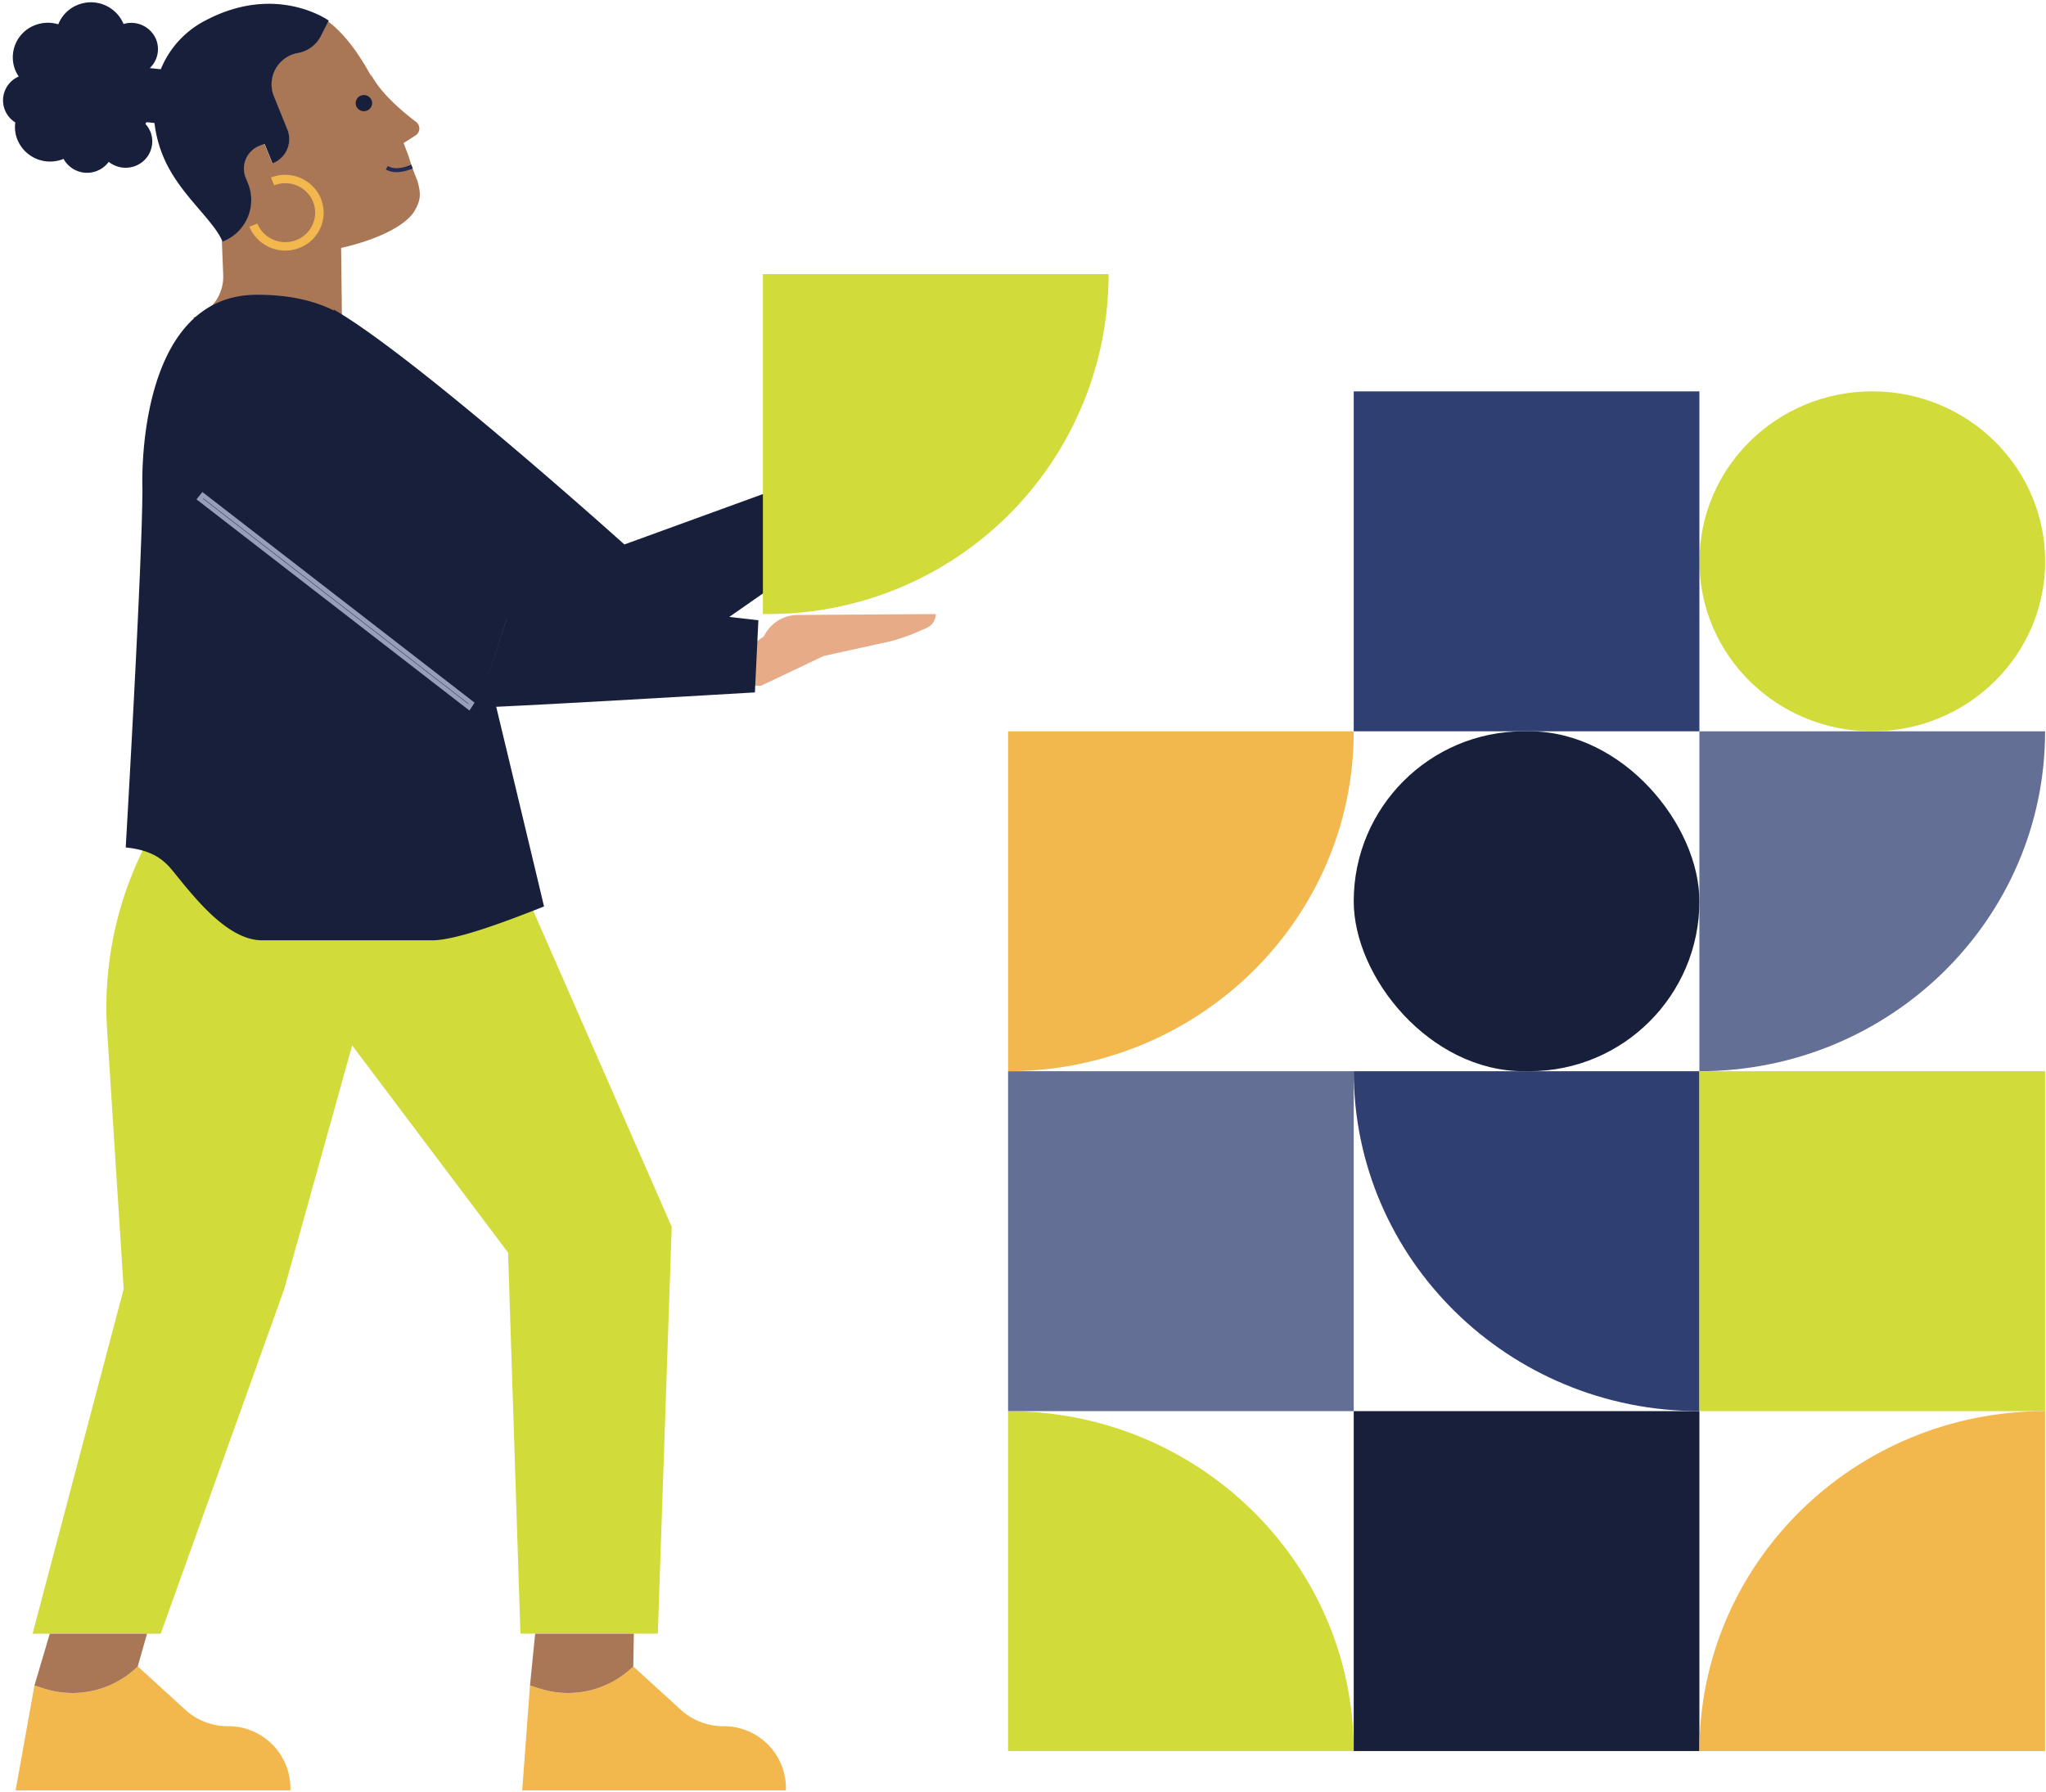
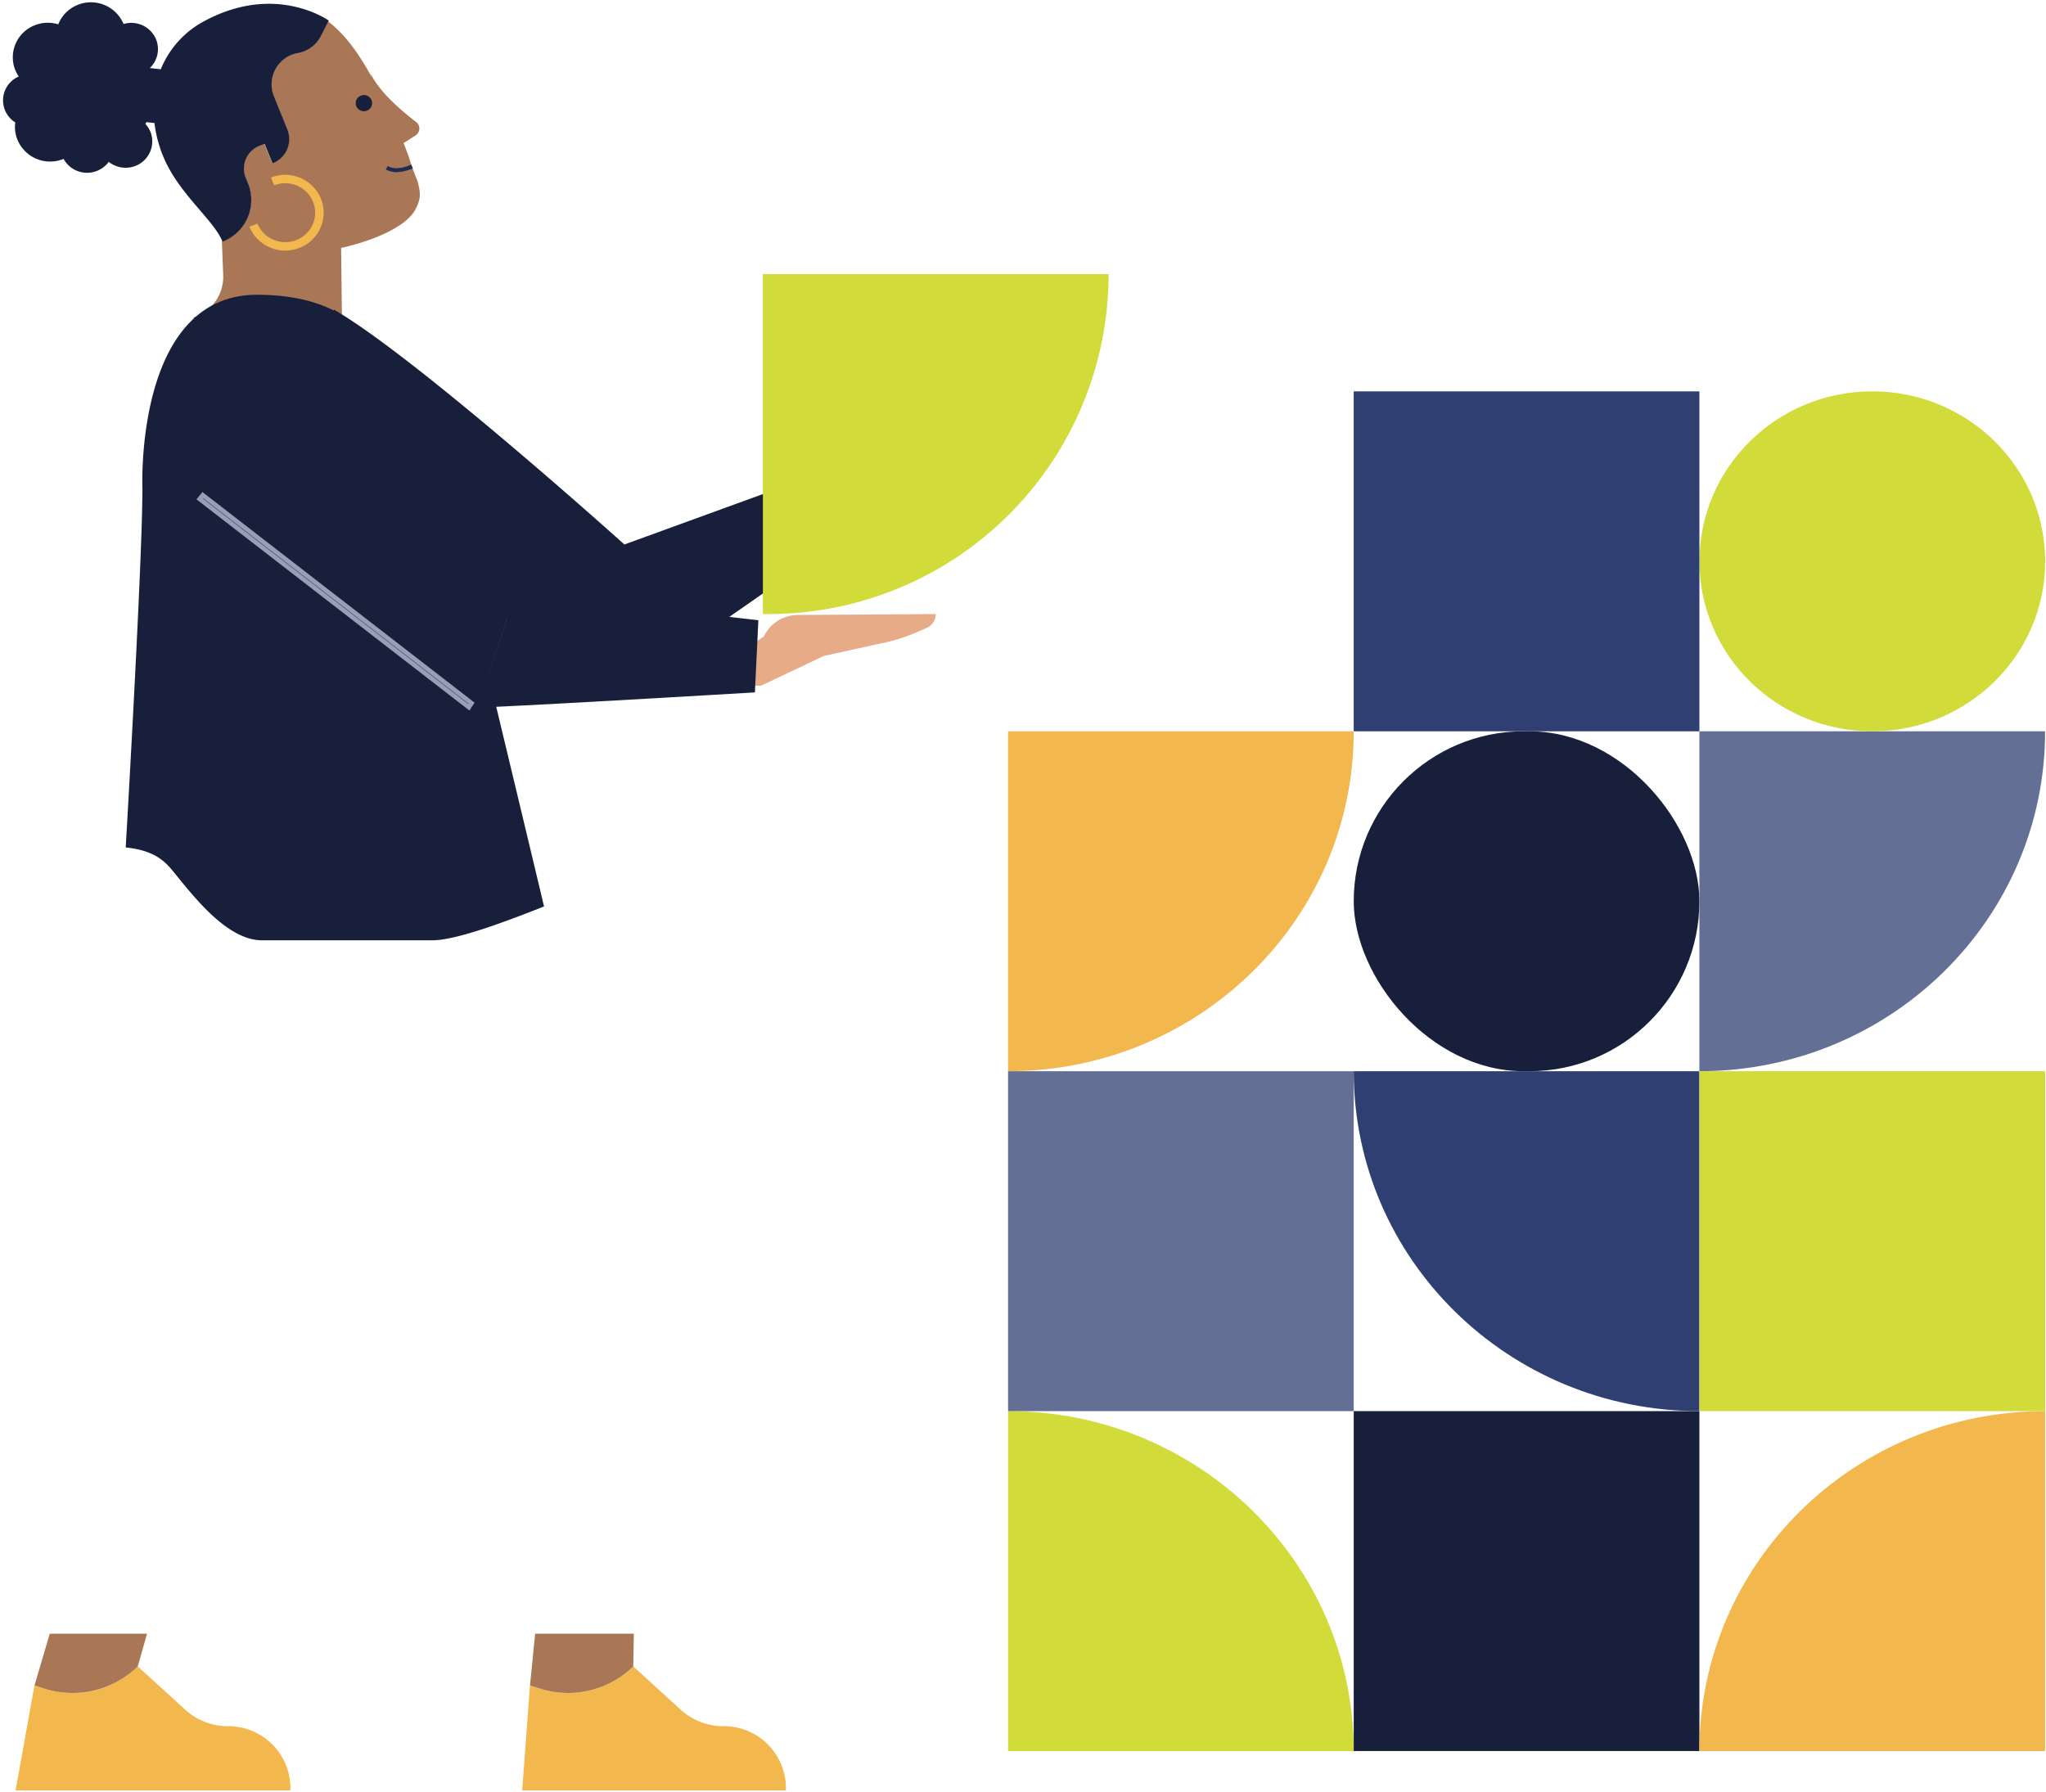
<svg xmlns="http://www.w3.org/2000/svg" viewBox="0 0 589 516">
  <g fill="none" fill-rule="evenodd">
    <path d="M290.2 406.3v97.88h99.51c0-54.06-44.55-97.88-99.51-97.88Z" fill="#D1DB39" fill-rule="nonzero" />
    <path fill="#171F3B" fill-rule="nonzero" d="M389.71 406.3h99.51v97.87h-99.51z" />
    <path fill="#646F95" fill-rule="nonzero" d="M290.2 308.43h99.51v97.87H290.2z" />
    <path d="M389.71 308.43c0 54.05 44.55 97.87 99.51 97.87v-97.87h-99.51Z" fill="#303F72" fill-rule="nonzero" />
    <rect fill="#171F3B" fill-rule="nonzero" x="389.71" y="210.56" width="99.51" height="97.87" rx="48.935" />
    <path d="M290.2 210.56v97.87c55 0 99.51-43.82 99.51-97.87H290.2Z" fill="#F2B74D" fill-rule="nonzero" />
    <path d="M489.22 210.56v97.87c55 0 99.52-43.82 99.52-97.87h-99.52Z" fill="#646F95" fill-rule="nonzero" />
    <path fill="#D1DB39" fill-rule="nonzero" d="M588.74 406.3h-99.51v-97.87h99.51z" />
    <path d="M489.22 504.18h99.52V406.3c-54.96 0-99.52 43.82-99.52 97.88Z" fill="#F2B74D" fill-rule="nonzero" />
    <path d="M539 210.56c27.48 0 49.76-21.91 49.76-48.94 0-27-22.28-48.94-49.76-48.94-27.48 0-49.76 21.91-49.76 48.94-.02 27.03 22.26 48.94 49.76 48.94Z" fill="#D1DB39" fill-rule="nonzero" />
    <path fill="#303F72" fill-rule="nonzero" d="M489.22 210.56h-99.51v-97.87h99.51z" />
    <path d="m117.64 45-1.23-3.24-.23-.56 3.41-2.18a2.38 2.38 0 0 0 .16-3.94c-3.87-2.93-10.62-8.58-13.23-14.21l.52 1.41c-3-5.55-7.15-12-12.59-16.11l-2.16 4.22a9.24 9.24 0 0 1-6.6 4.89 9.12 9.12 0 0 0-6.92 12.37l3.89 9.62a7.48 7.48 0 0 1-4.28 9.77l-2.27-5.63-1.45.57a7 7 0 0 0-4 9.15l.68 1.66A12.85 12.85 0 0 1 64 69.53c0-.1-.1-.21-.14-.31l.4 10a12.37 12.37 0 0 1-8.69 12.25L70 99.61c13.41 7.57 30.46 11.52 34-3.29h-1a4.52 4.52 0 0 1-4.56-4.37l-.24-20.56c9.65-2.16 18.76-6.23 21.3-10.94 1.51-2.79 1.82-4.44.63-8.49a67.75 67.75 0 0 1-2.49-6.96Z" fill="#A97755" fill-rule="nonzero" />
    <path d="M102.55 30.54a2.38 2.38 0 0 0 3.09 1.31 2.32 2.32 0 0 0 1.33-3 2.39 2.39 0 0 0-3.09-1.31 2.33 2.33 0 0 0-1.33 3Z" fill="#171F3B" fill-rule="nonzero" />
    <path d="M92.4 57.21c-2.347-5.607-8.737-8.318-14.4-6.11l.92 2.26a8.79 8.79 0 0 1 3.47-.6 8.63 8.63 0 0 1 7.74 5.35 8.44 8.44 0 0 1-4.83 11 8.68 8.68 0 0 1-11.21-4.74l-2.3.9c2.347 5.623 8.761 8.334 14.43 6.1l-.46-1.13.46 1.13a10.87 10.87 0 0 0 6.18-14.16Z" fill="#F2B74D" fill-rule="nonzero" />
    <path d="M59.36 5.79a27.38 27.38 0 0 0-13.07 14.15l-3.17-.34a7.52 7.52 0 0 0 1.81-8.27 7.74 7.74 0 0 0-9.36-4.42 10.18 10.18 0 0 0-13.14-5.53A10 10 0 0 0 16.78 7a10.23 10.23 0 0 0-6.74.26A9.9 9.9 0 0 0 4.4 20.19c.27.642.606 1.255 1 1.83a7.49 7.49 0 0 0-1 13.23 9.71 9.71 0 0 0 .63 5 10.17 10.17 0 0 0 13.14 5.55l.13-.05a7.73 7.73 0 0 0 13 .85 7.79 7.79 0 0 0 7.68 1.17 7.55 7.55 0 0 0 4.31-9.86 7.68 7.68 0 0 0-1.43-2.23l.31-.51 2.3.25a36.16 36.16 0 0 0 3.27 11.31c4.73 9.87 13.87 16.8 16.32 22.85a12.85 12.85 0 0 0 7.35-16.78l-.68-1.66a7 7 0 0 1 4-9.15l1.45-.57 2.27 5.63a7.48 7.48 0 0 0 4.28-9.77l-3.89-9.62a9.12 9.12 0 0 1 6.92-12.37 9.24 9.24 0 0 0 6.6-4.89l2.28-4.47S79.71-4.86 59.36 5.79Z" fill="#171F3B" fill-rule="nonzero" />
    <path d="m9.92 485.29-5.43 30.22H83.6v-.79c-.088-9.856-8.144-17.778-18-17.7a18.15 18.15 0 0 1-12.24-4.72l-13.7-12.5a26.88 26.88 0 0 1-27.06 6.35l-2.68-.86Zm142.65 0-2.24 30.22h75.92v-.79a17.85 17.85 0 0 0-18-17.7A18.15 18.15 0 0 1 196 492.3l-13.71-12.5a26.87 26.87 0 0 1-27.05 6.35l-2.67-.86Z" fill="#F2B74D" fill-rule="nonzero" />
-     <path d="M44.39 238.7a102.58 102.58 0 0 0-13.56 57.79l4.77 74.67-26.22 99.22h36.89l35.55-99.22L101.38 301l44.88 59.65 3.56 109.71h39.55l4-117.14-47.88-109.3a62.93 62.93 0 0 1-12.1 3.71c-38.23 7.43-52.39 4.37-89-8.93Z" fill="#D1DB39" fill-rule="nonzero" />
    <path d="m9.92 485.29 2.68.86a26.88 26.88 0 0 0 27.06-6.35l2.67-9.42h-28l-4.41 14.91Zm172.39-5.49.16-9.42h-28.41l-1.49 14.91 2.69.86a26.87 26.87 0 0 0 27.05-6.35Z" fill="#A97755" fill-rule="nonzero" />
    <path d="M36.19 244S41 161.8 41 140.58c0 0-2.32-55.71 33-55.71 9.22 0 16.44 1.69 22.13 4.55l-.11-.33c23.43 13.4 83.73 67.68 83.73 67.68L231 138.12l8.8 18.69-51.37 35.82a16 16 0 0 1-17.42.59l-33.76-20.33a217.665 217.665 0 0 1 3.07 20.06S156.66 261 156.61 261c-7.18 2.8-24.43 9.74-32.15 9.74h-49c-10 0-19.49-12.31-25.73-20-2.66-3.25-5.83-5.93-13.54-6.74Z" fill="#171F3B" fill-rule="nonzero" />
    <path d="m219.11 197.43 18-8.55 15.32-3.38a53.21 53.21 0 0 0 11.85-3.61l2.47-1.09a4.35 4.35 0 0 0 2.64-4l-39.75.27a10.8 10.8 0 0 0-9.72 6.15l-20.15 14.2 19.34.01Z" fill="#E7AB88" fill-rule="nonzero" />
-     <ellipse fill="#171F3B" fill-rule="nonzero" cx="80.63" cy="120.47" rx="31.63" ry="31.11" />
    <path fill="#171F3B" fill-rule="nonzero" d="m148.4 170.56-10.9 33.08-79.13-61.07 44.51-44.2zm-10.9 33.08c0 .45 79.82-4.28 79.82-4.28l1-20.77-69.91-8-10.91 33.05Z" />
    <path stroke="#979FB8" stroke-width="1.3" d="m135.75 202.46-77.38-59.89-.88 1.1 77.49 59.97z" />
    <path d="M221.26 176.8h-1.64V78.93h99.52a97.87 97.87 0 0 1-97.88 97.87Z" fill="#D1DB39" fill-rule="nonzero" />
    <path d="m118.82 48.51-.41-1.08c-1.76.67-4.43 1.67-6.78.37l-.55 1c2.8 1.56 5.92.4 7.74-.29Z" fill="#202C53" fill-rule="nonzero" />
  </g>
</svg>